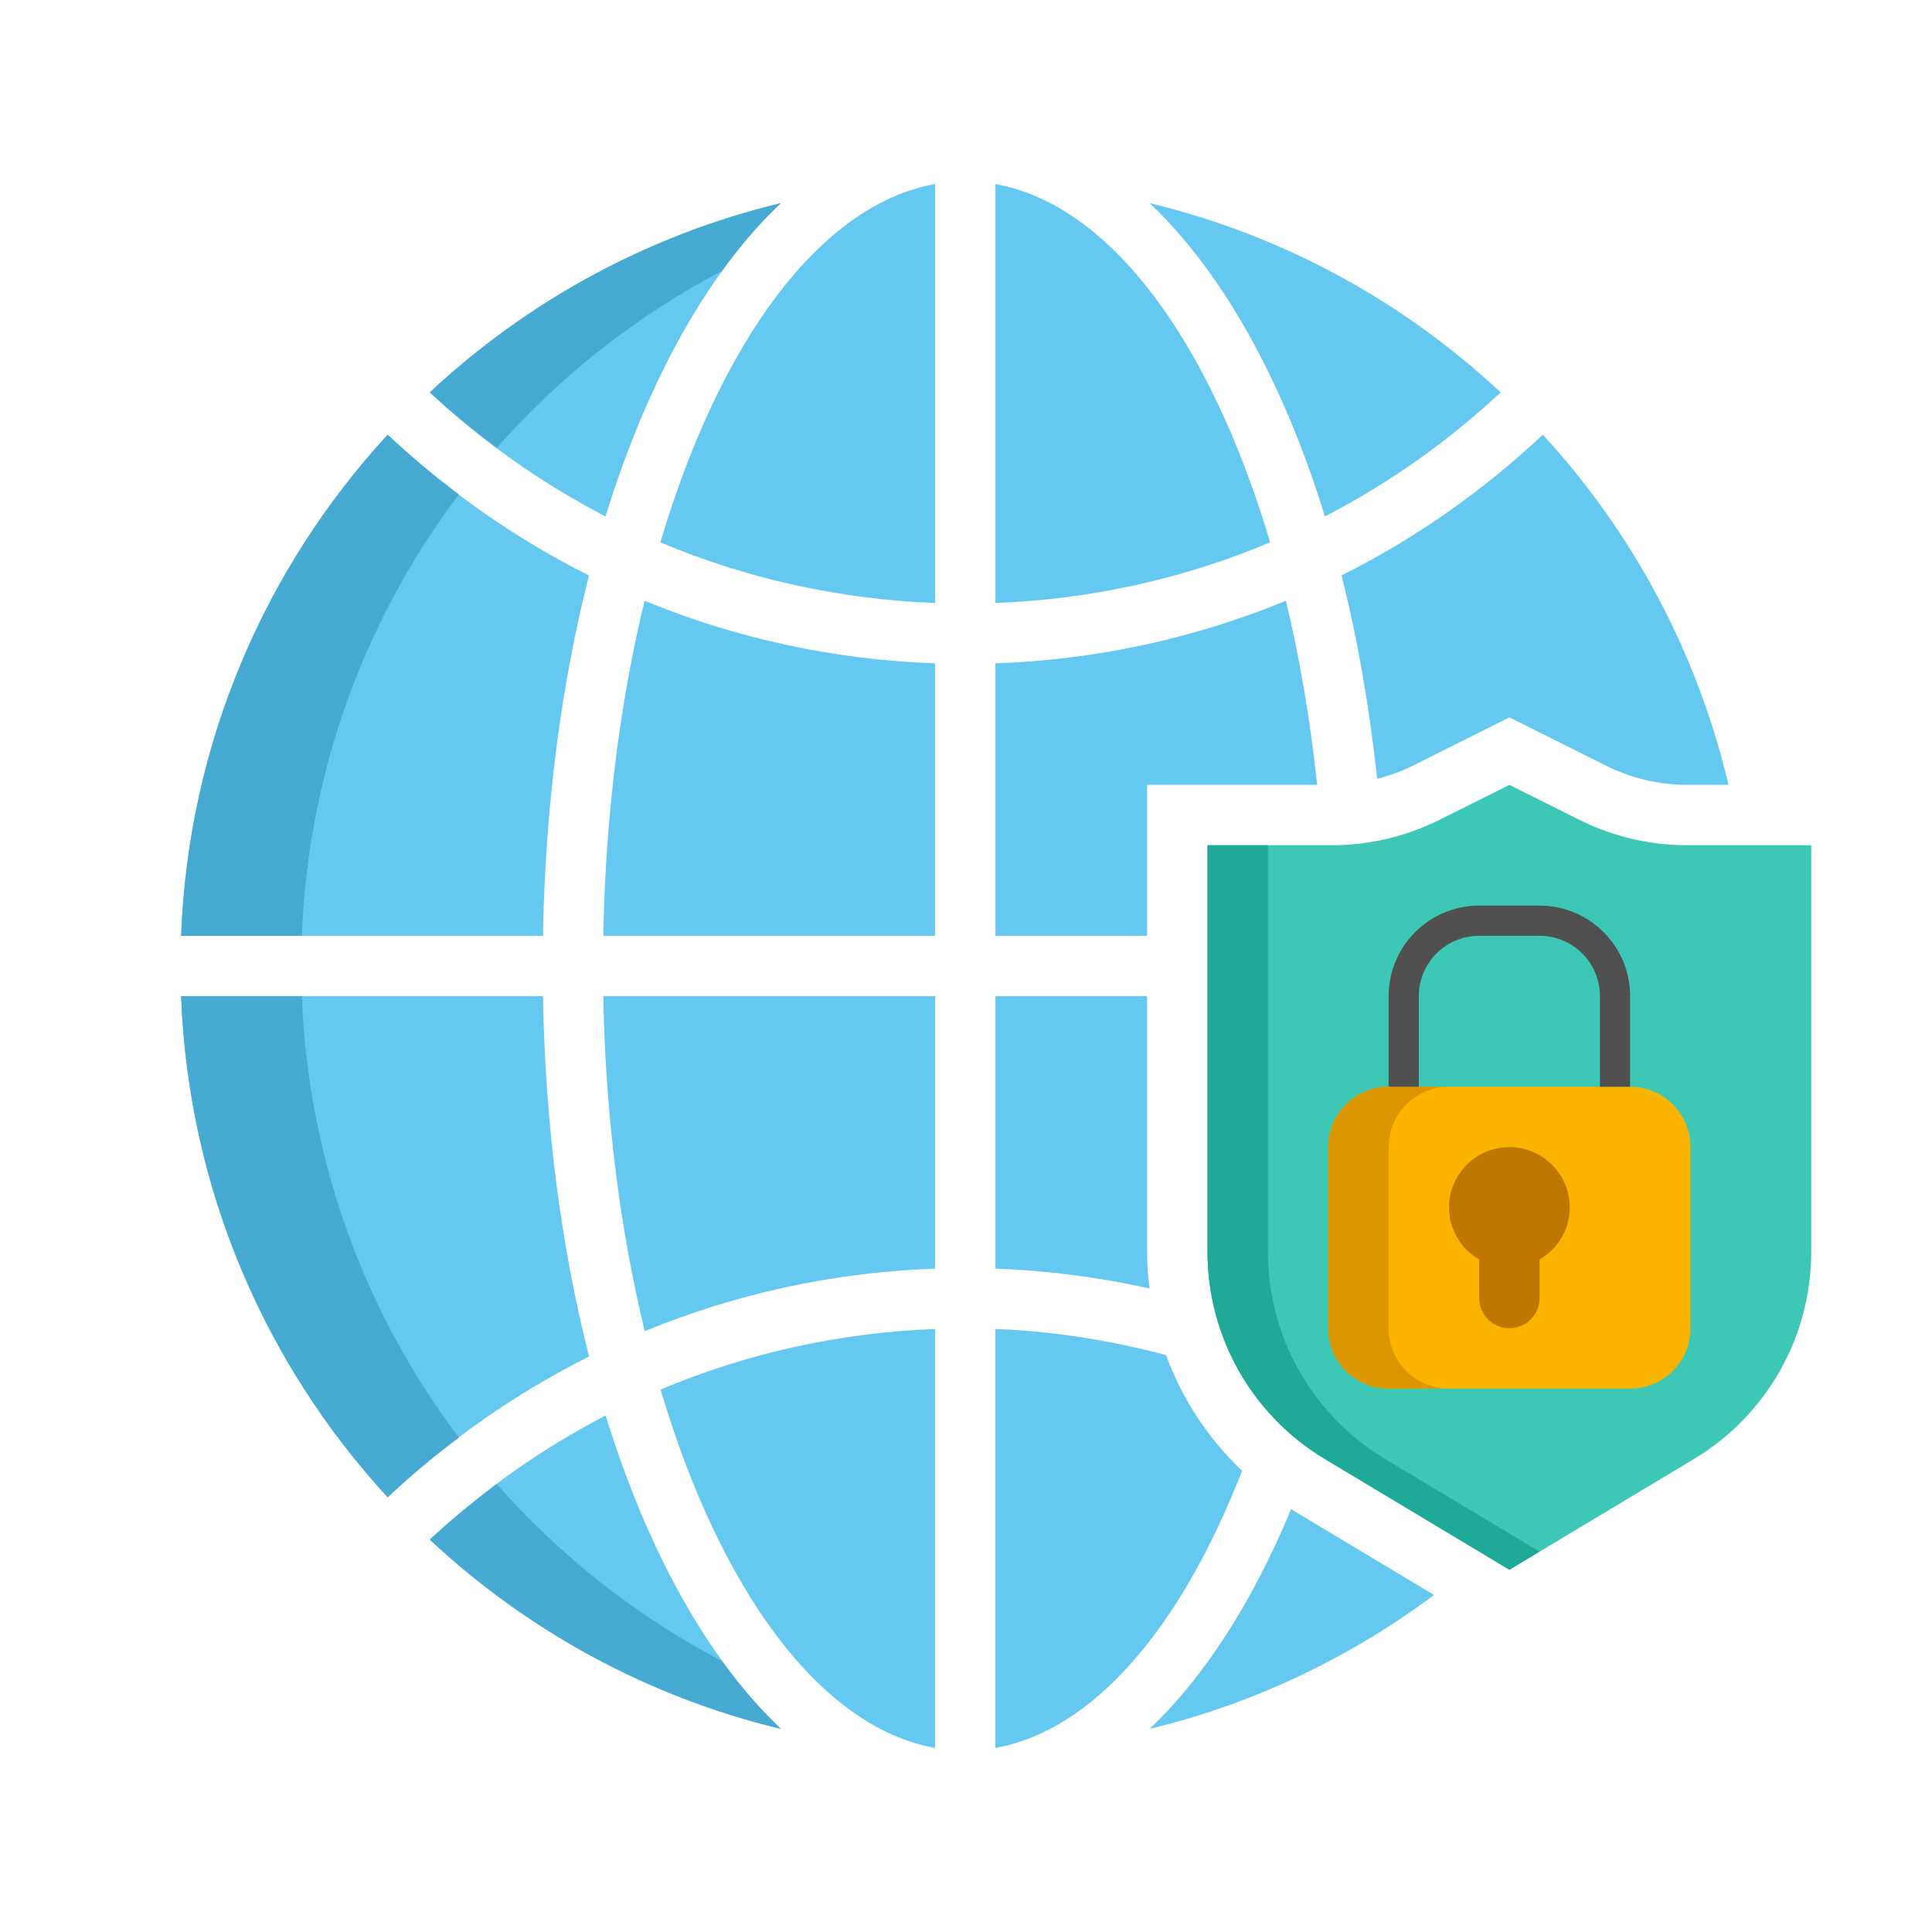
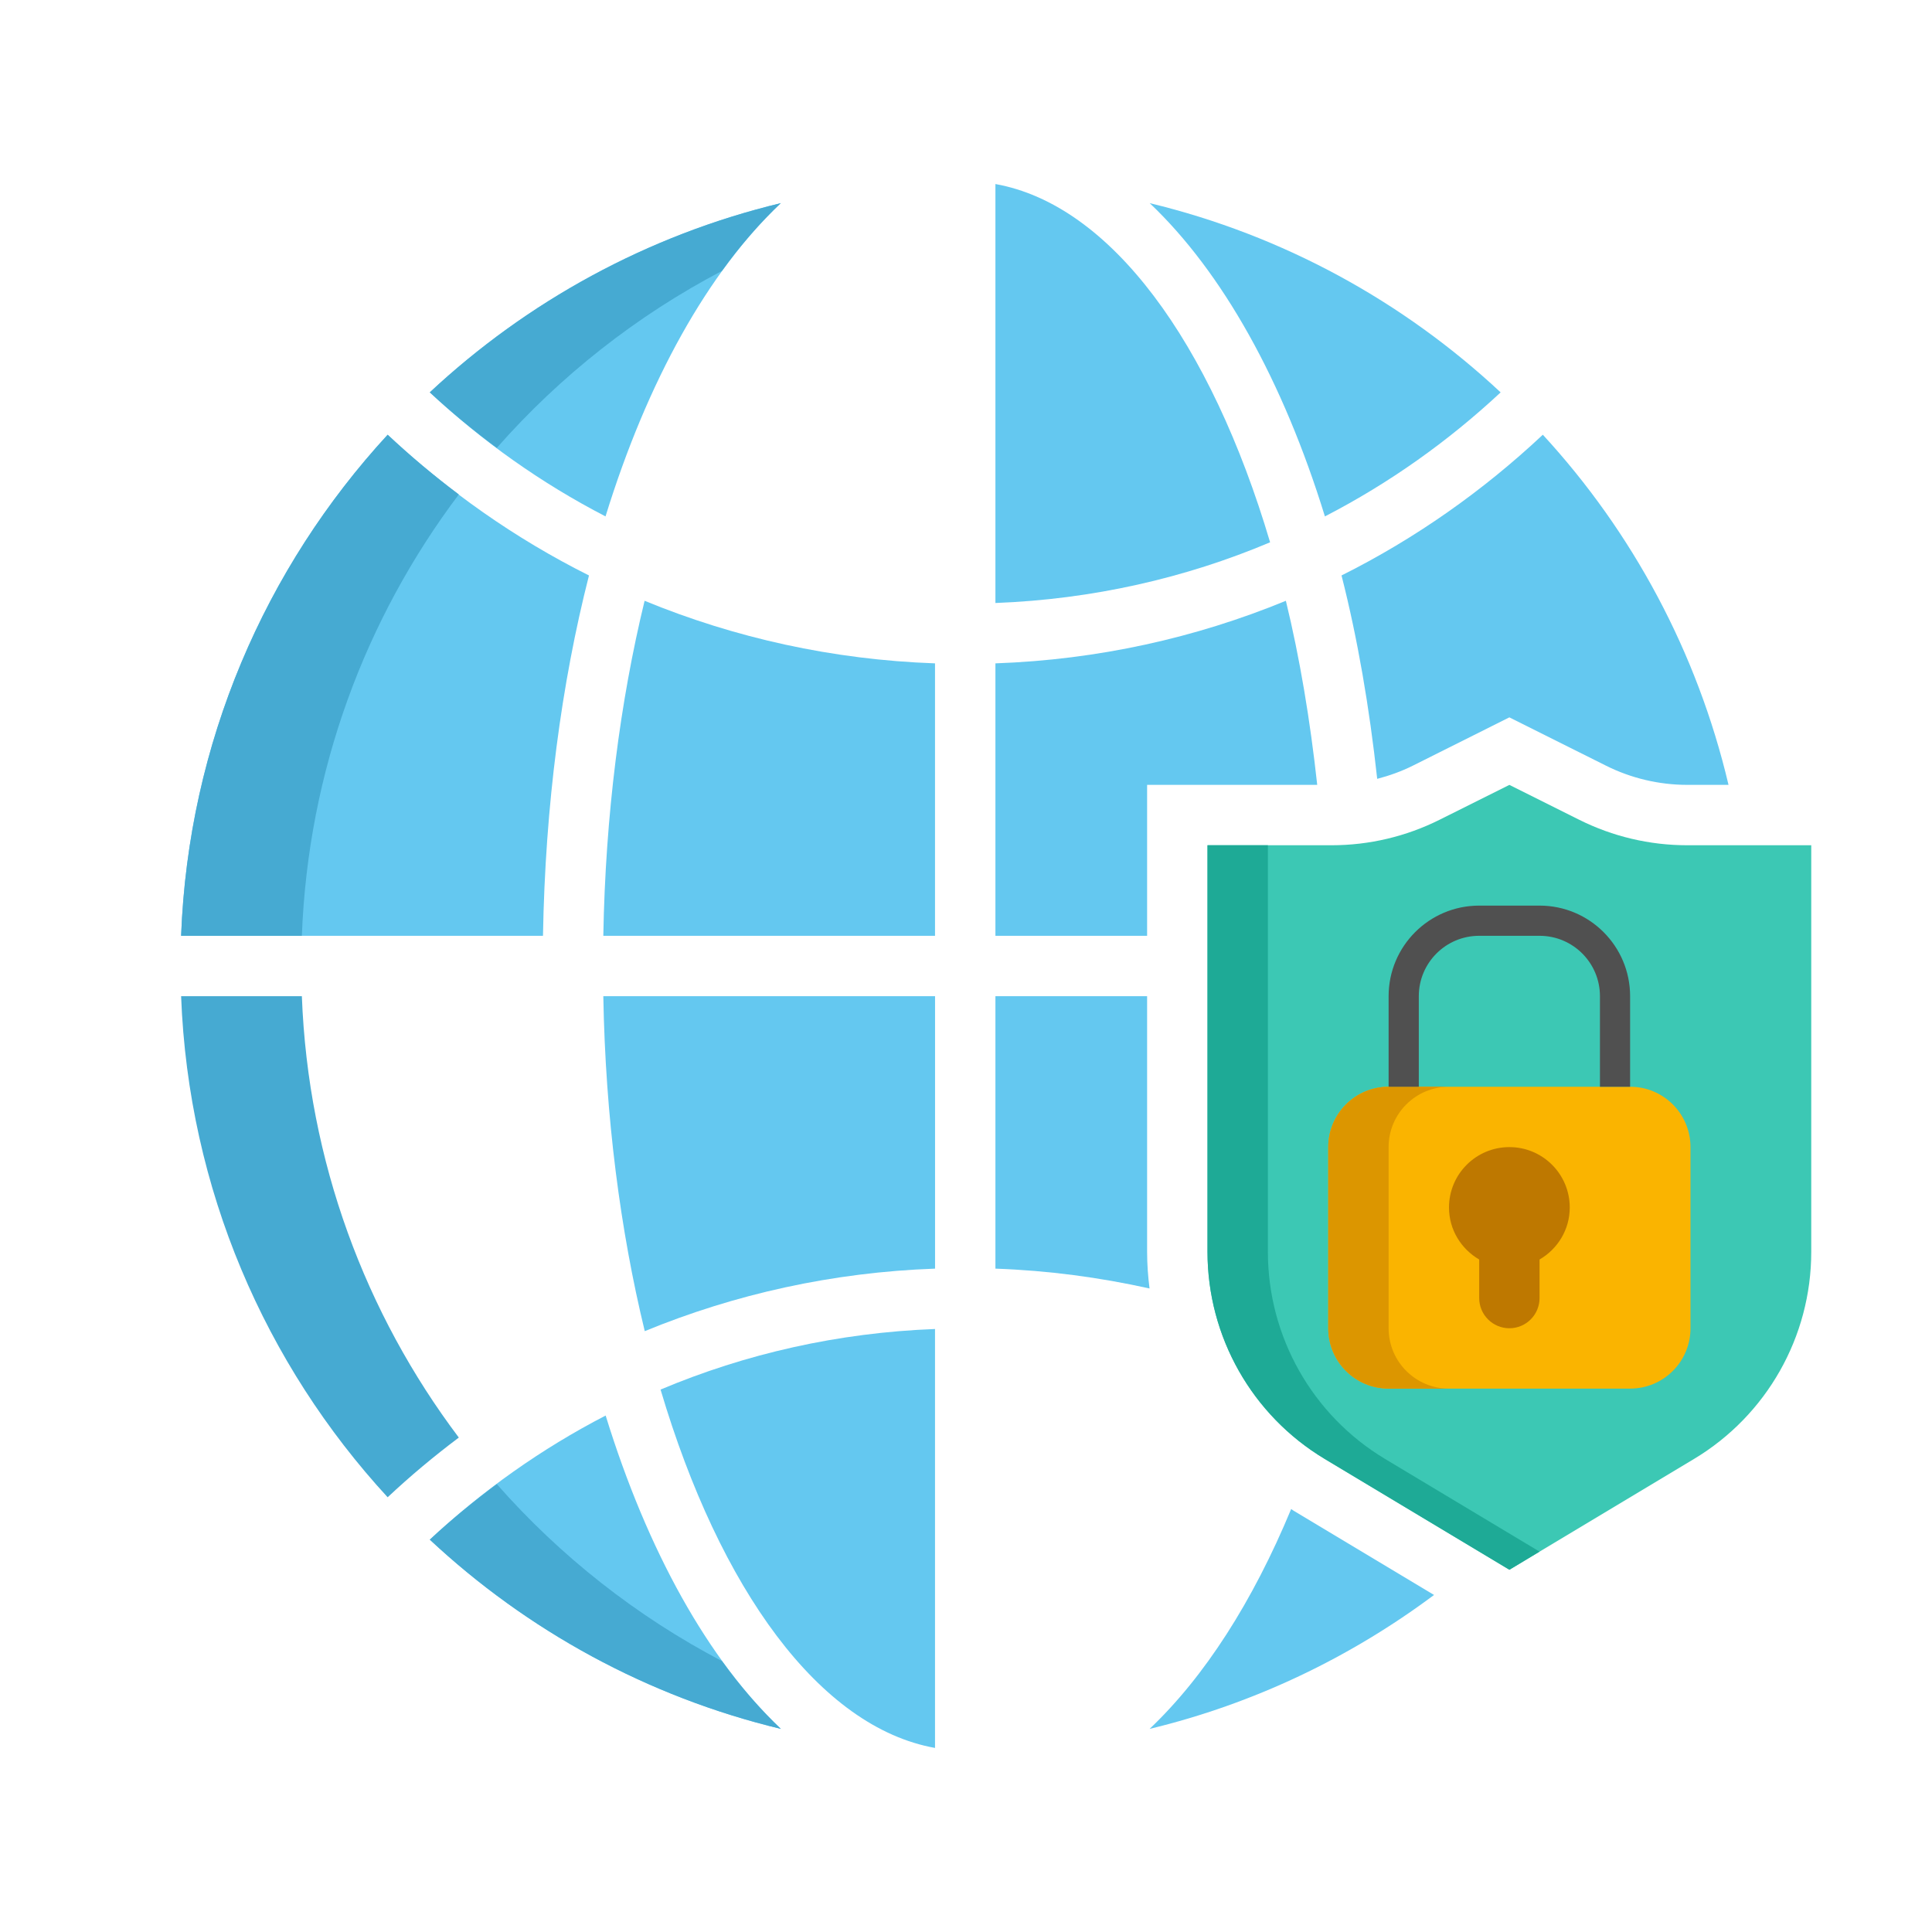
<svg xmlns="http://www.w3.org/2000/svg" width="62" height="62" viewBox="0 0 62 62" fill="none">
  <path d="M19.432 16.572C20.776 12.219 22.724 8.73 25.056 6.519C20.769 7.551 16.911 9.679 13.792 12.591C15.475 14.161 17.37 15.506 19.432 16.572Z" fill="#64C8F0" />
  <path d="M40.759 17.403C38.855 10.987 35.647 6.569 31.944 5.906V19.351C35.06 19.232 38.033 18.554 40.759 17.403Z" fill="#64C8F0" />
-   <path d="M30.007 19.351V5.906C26.305 6.569 23.096 10.987 21.192 17.403C23.918 18.554 26.891 19.232 30.007 19.351Z" fill="#64C8F0" />
  <path d="M30.007 40.712V31.969H19.361C19.429 35.842 19.906 39.485 20.691 42.718C23.582 41.529 26.721 40.828 30.007 40.712Z" fill="#64C8F0" />
  <path d="M21.198 44.593C23.101 51.004 26.305 55.431 30.006 56.093V42.649C26.893 42.767 23.923 43.444 21.198 44.593Z" fill="#64C8F0" />
  <path d="M19.361 30.031H30.006V21.288C26.718 21.172 23.577 20.47 20.686 19.28C19.9 22.512 19.429 26.159 19.361 30.031Z" fill="#64C8F0" />
-   <path d="M18.904 43.532C18.021 40.069 17.496 36.156 17.425 31.969H5.812C6.047 38.164 8.515 43.785 12.44 48.049C14.358 46.25 16.528 44.718 18.904 43.532Z" fill="#64C8F0" />
  <path d="M25.059 55.482C22.727 53.269 20.78 49.78 19.436 45.426C17.372 46.493 15.476 47.839 13.793 49.409C16.912 52.322 20.772 54.449 25.059 55.482Z" fill="#64C8F0" />
  <path d="M17.425 30.031C17.496 25.845 18.018 21.93 18.901 18.467C16.527 17.281 14.358 15.749 12.441 13.951C8.515 18.215 6.047 23.836 5.812 30.031H17.425Z" fill="#64C8F0" />
  <path d="M36.895 6.519C39.227 8.73 41.175 12.218 42.518 16.572C44.582 15.507 46.475 14.161 48.157 12.592C45.039 9.679 41.181 7.551 36.895 6.519Z" fill="#64C8F0" />
  <path d="M23.168 8.694C23.762 7.87 24.395 7.145 25.057 6.519C20.77 7.551 16.912 9.679 13.793 12.591C14.473 13.226 15.195 13.815 15.943 14.373C17.975 12.066 20.421 10.135 23.168 8.694Z" fill="#46AAD2" />
  <path d="M25.059 55.482C24.399 54.855 23.766 54.132 23.172 53.308C20.424 51.868 17.975 49.936 15.943 47.627C15.195 48.184 14.474 48.773 13.793 49.409C16.912 52.322 20.772 54.449 25.059 55.482Z" fill="#46AAD2" />
  <path d="M9.687 31.969H5.812C6.047 38.164 8.515 43.785 12.44 48.049C13.164 47.369 13.928 46.731 14.724 46.133C11.731 42.161 9.887 37.276 9.687 31.969Z" fill="#46AAD2" />
  <path d="M14.724 15.867C13.928 15.269 13.165 14.631 12.44 13.951C8.515 18.215 6.047 23.836 5.812 30.031H9.687C9.887 24.723 11.731 19.839 14.724 15.867Z" fill="#46AAD2" />
-   <path d="M37.419 43.485C35.658 43.021 33.832 42.721 31.943 42.649V56.093C35.118 55.526 37.923 52.183 39.859 47.2C38.768 46.163 37.935 44.892 37.419 43.485Z" fill="#64C8F0" />
  <path d="M36.812 31.969H31.944V40.712C33.638 40.772 35.289 40.993 36.89 41.349C36.841 40.962 36.812 40.569 36.812 40.174V31.969Z" fill="#64C8F0" />
  <path d="M48.437 23.021L51.542 24.573C52.345 24.975 53.244 25.187 54.142 25.187H55.47C54.463 20.922 52.383 17.07 49.511 13.951C47.594 15.749 45.425 17.281 43.051 18.467C43.568 20.495 43.944 22.693 44.196 24.994C44.588 24.892 44.972 24.754 45.334 24.574L48.437 23.021Z" fill="#64C8F0" />
  <path d="M41.435 48.426C40.205 51.391 38.66 53.805 36.892 55.482C40.249 54.673 43.338 53.186 46.02 51.184L41.516 48.482C41.487 48.465 41.462 48.443 41.435 48.426Z" fill="#64C8F0" />
  <path d="M42.271 25.187C42.044 23.11 41.713 21.122 41.265 19.28C38.373 20.47 35.232 21.172 31.944 21.288V30.031H36.812V25.187H42.271Z" fill="#64C8F0" />
  <path d="M38.75 27.125H42.733C43.936 27.125 45.122 26.845 46.199 26.306L48.438 25.188L50.676 26.306C51.753 26.845 52.939 27.125 54.142 27.125H58.125V40.174C58.125 42.896 56.697 45.419 54.362 46.82L48.438 50.375L42.513 46.82C40.178 45.42 38.75 42.897 38.75 40.174V27.125Z" fill="#3CC8B4" />
  <path d="M44.45 46.82C42.115 45.42 40.688 42.897 40.688 40.174V27.125H38.75V40.174C38.75 42.896 40.178 45.419 42.513 46.82L48.438 50.375L49.406 49.794L44.45 46.82Z" fill="#1EAA96" />
  <path d="M52.312 44.562H44.562C43.492 44.562 42.625 43.696 42.625 42.625V36.812C42.625 35.742 43.492 34.875 44.562 34.875H52.312C53.383 34.875 54.25 35.742 54.25 36.812V42.625C54.25 43.696 53.383 44.562 52.312 44.562Z" fill="#FAB400" />
  <path d="M44.562 42.625V36.812C44.562 35.742 45.429 34.875 46.5 34.875H44.562C43.492 34.875 42.625 35.742 42.625 36.812V42.625C42.625 43.696 43.492 44.562 44.562 44.562H46.5C45.429 44.562 44.562 43.696 44.562 42.625Z" fill="#DC9600" />
  <path d="M45.531 34.875V31.969C45.531 30.898 46.398 30.031 47.469 30.031H49.406C50.477 30.031 51.344 30.898 51.344 31.969V34.875H52.312V31.969C52.312 30.363 51.011 29.062 49.406 29.062H47.469C45.864 29.062 44.562 30.363 44.562 31.969V34.875H45.531Z" fill="#505050" />
  <path d="M50.375 38.75C50.375 37.679 49.508 36.812 48.438 36.812C47.367 36.812 46.5 37.679 46.5 38.75C46.5 39.465 46.892 40.083 47.469 40.419V41.656C47.469 42.191 47.903 42.625 48.438 42.625C48.972 42.625 49.406 42.191 49.406 41.656V40.419C49.983 40.083 50.375 39.465 50.375 38.75Z" fill="#BE7800" />
</svg>